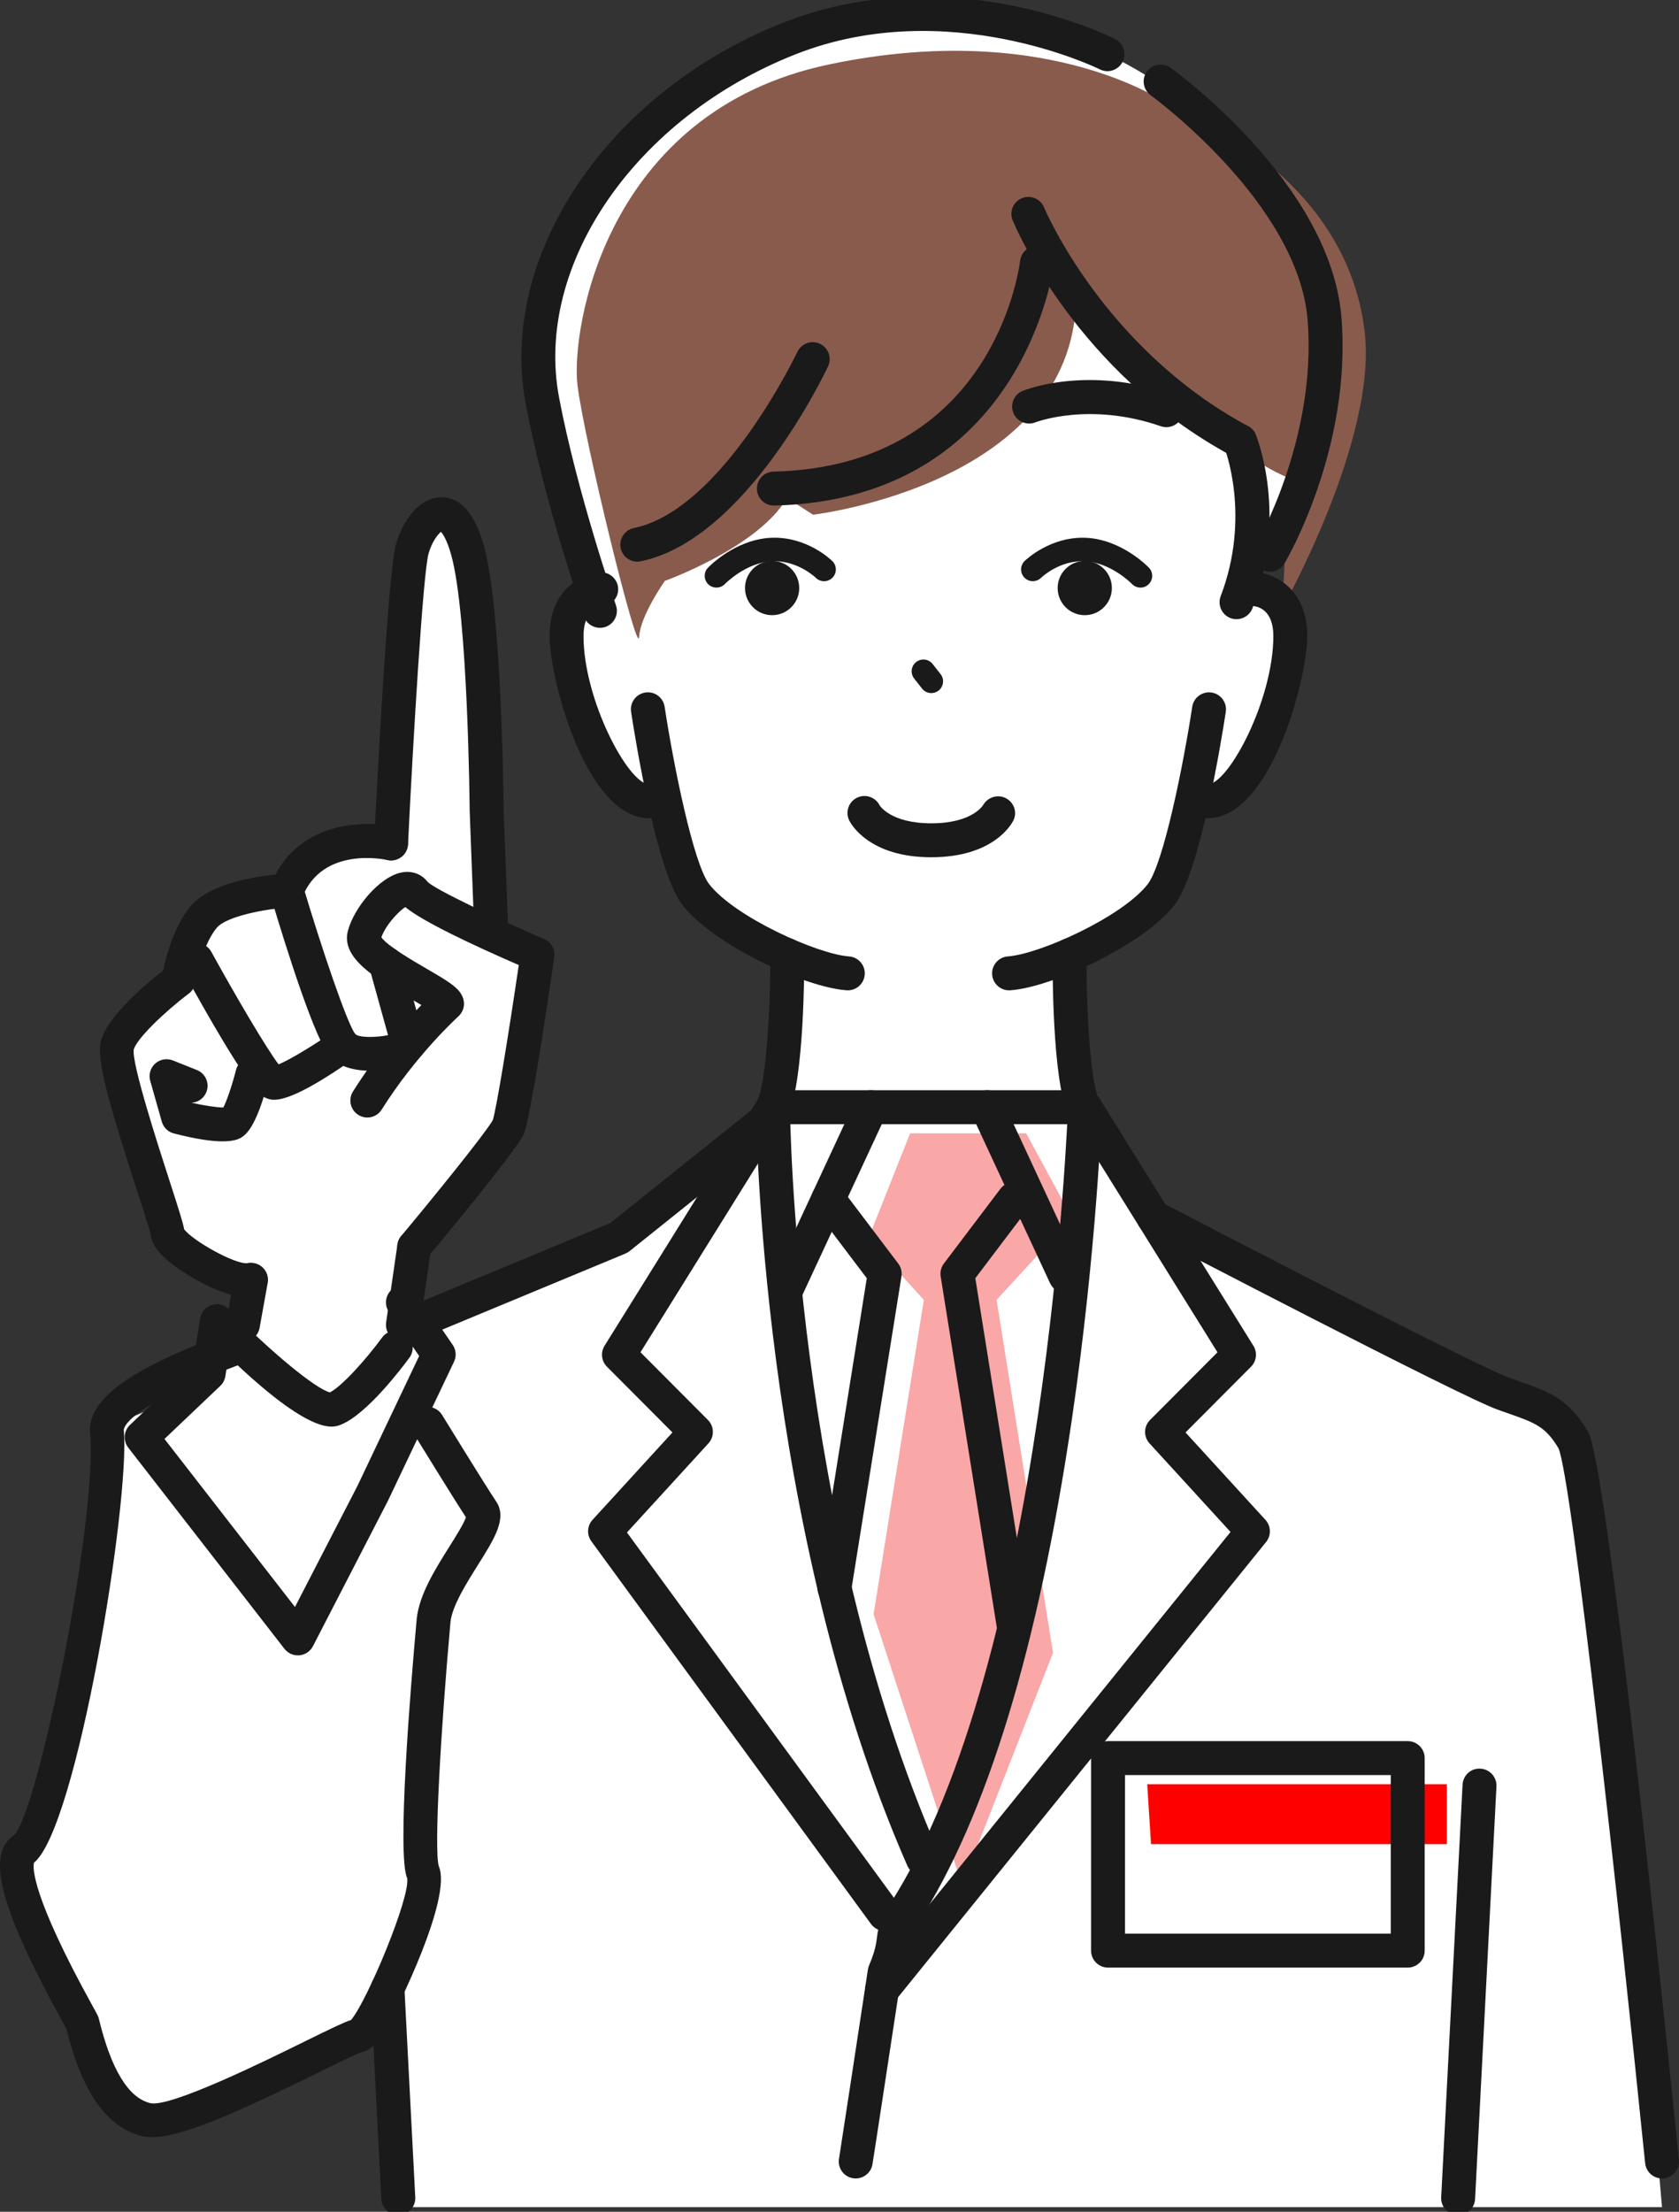
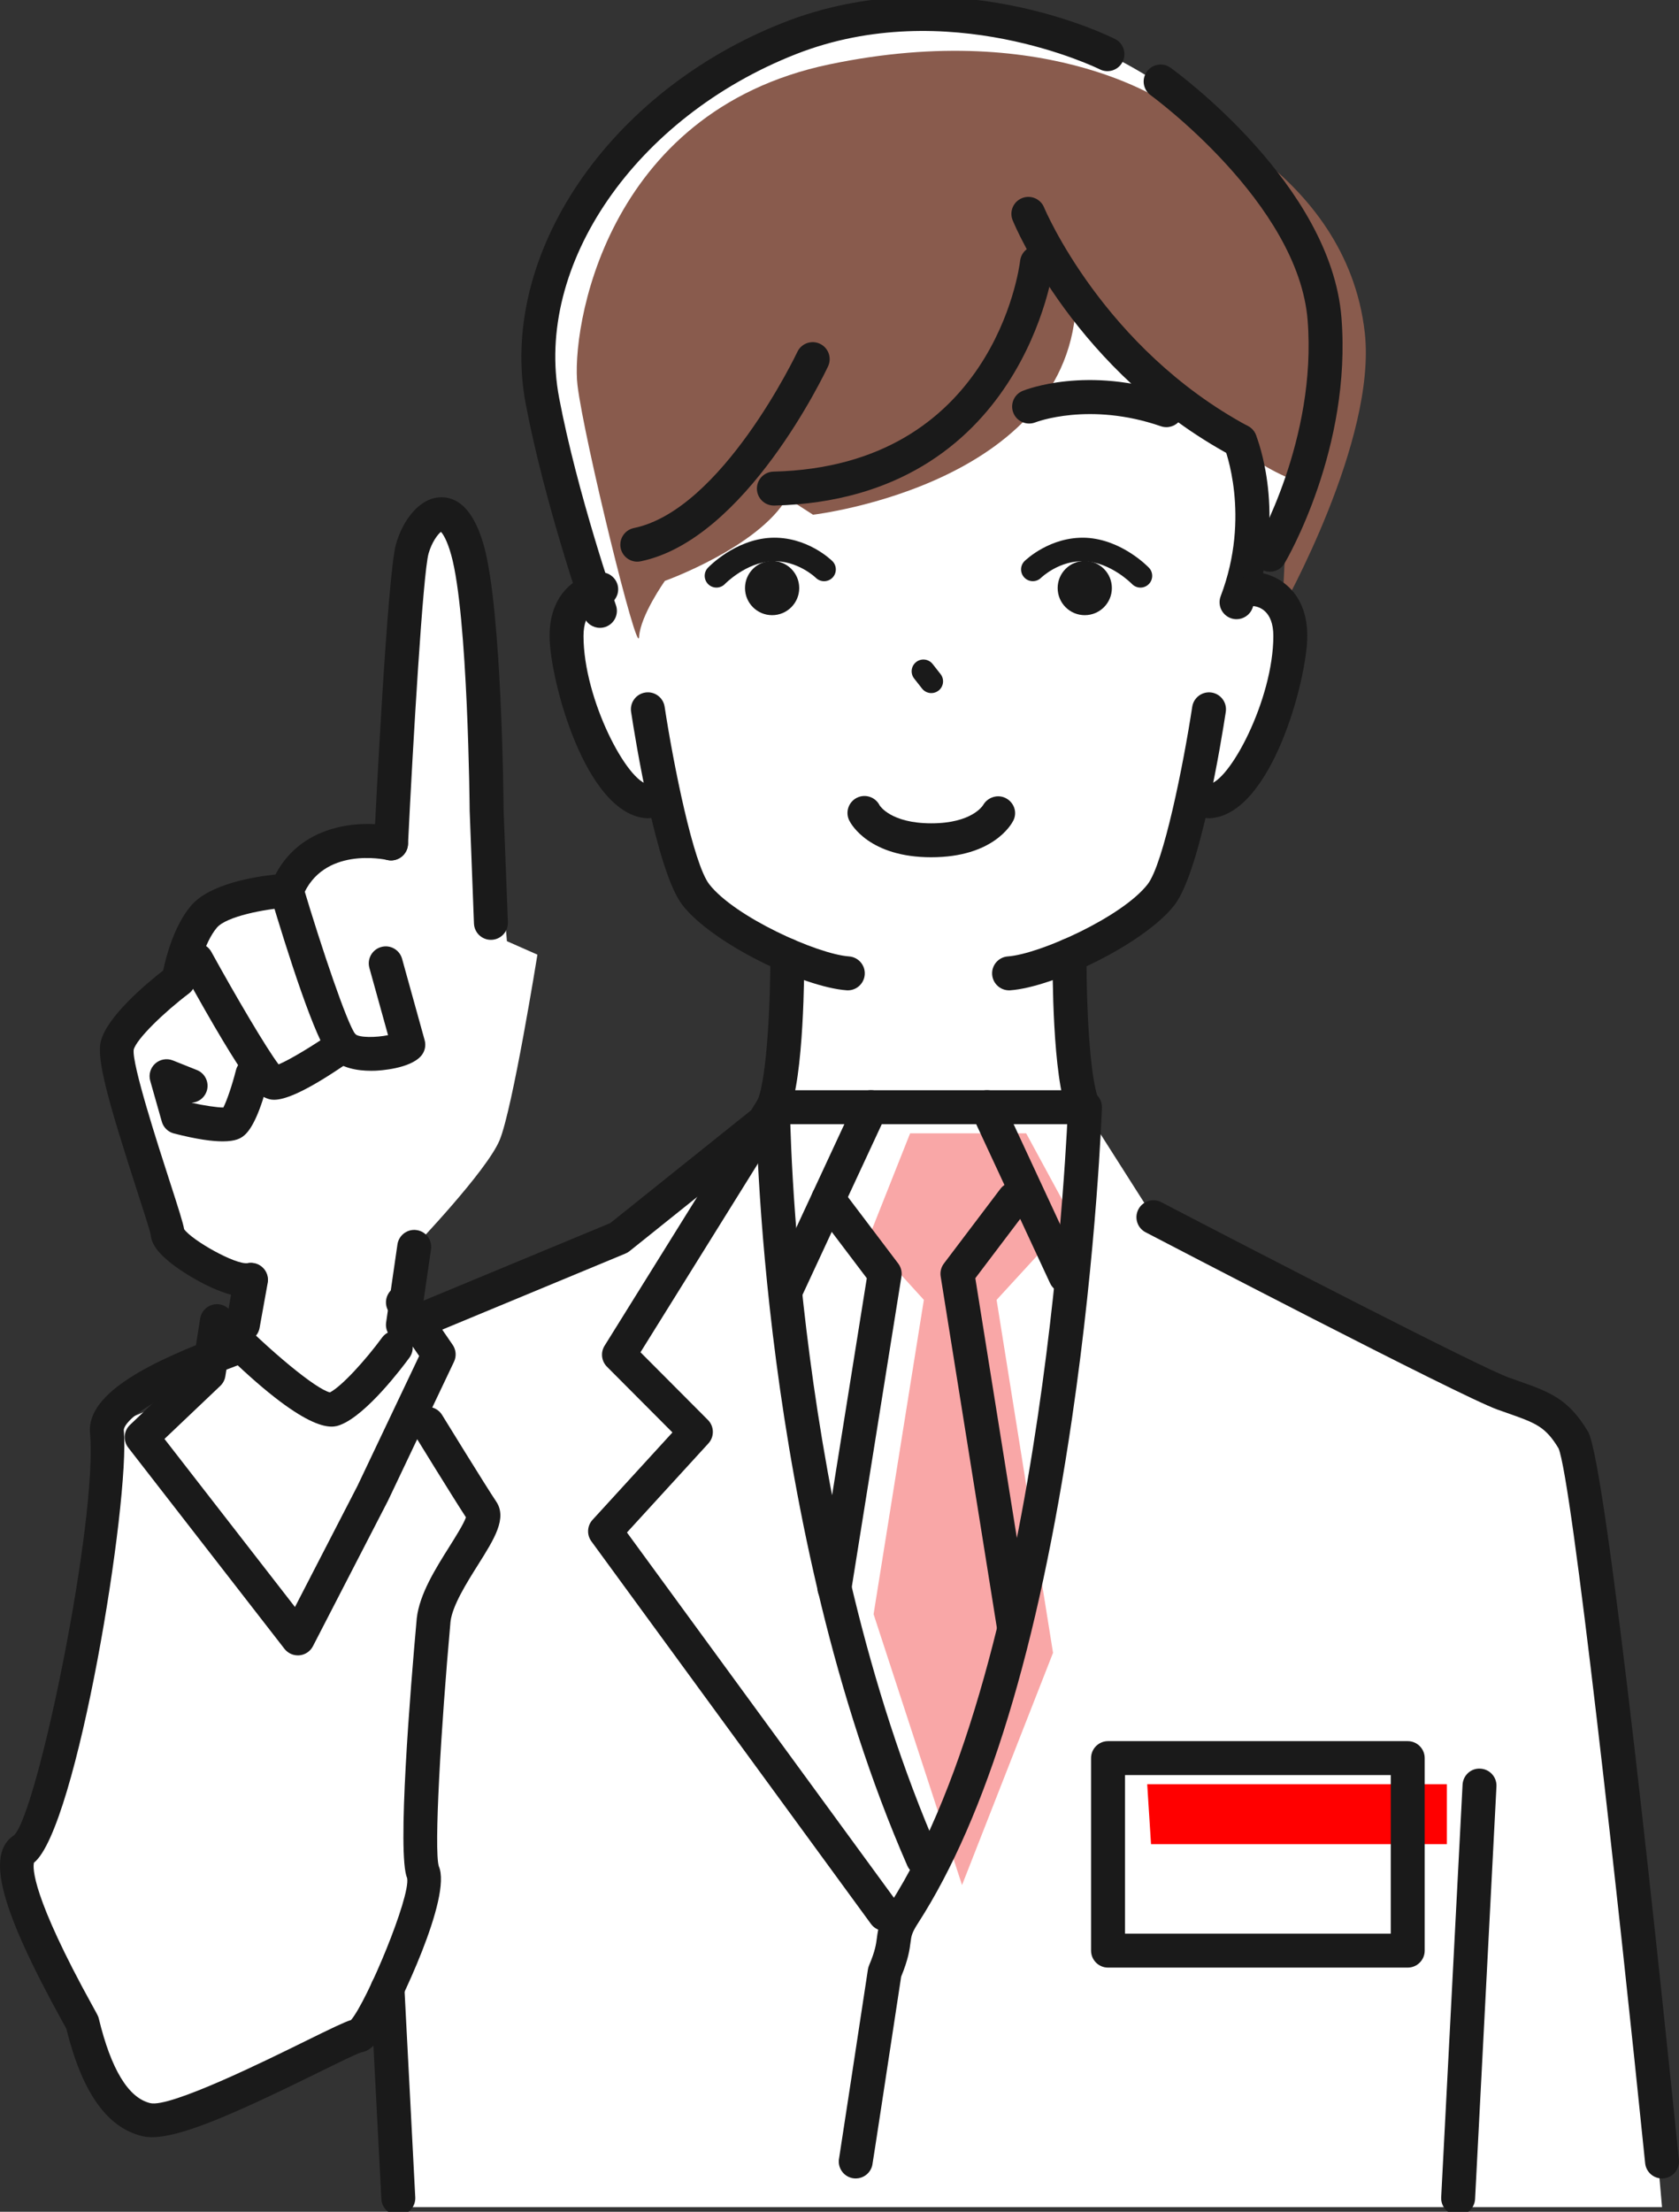
<svg xmlns="http://www.w3.org/2000/svg" id="_レイヤー_2" width="180" height="237" viewBox="0 0 180 237">
  <rect x="0" y="0" width="180" height="237" fill="#333333" stroke="none" />
  <defs>
    <clipPath id="clippath">
      <rect width="180" height="237" fill="none" />
    </clipPath>
  </defs>
  <g id="_レイヤー_1-2">
    <g clip-path="url(#clippath)">
      <path d="M43.196,236.502h134.984s-6.369-73.667-8.706-78.946-6.393-7.684-10.861-8.226-34.959-18.901-34.959-18.901l-7.502-11.786-1.487-16.28s10.501-4.317,12.467-13.786c0,0,7.34-7.062,10.092-14.072,3.552-9.048-2.608-11.36-2.608-11.36,0,0,8.279-20.621,7.374-29.055s-8.003-20.771-23.266-28.284-39.334-2.496-47.665,6.501-16.597,18.814-13.443,30.227c3.154,11.413,6.385,21.998,6.385,21.998,0,0-3.077-1.339-3.263,5.545s6.283,15.786,10.822,16.932c0,0,1.56,11.306,12.844,15.865,11.284,4.559,1.278,1.259,1.278,1.259l-2.717,15.77-16.608,12.739-21.499,8.922-.451-7.955s7.754-8.096,9.151-11.426,4.057-19.89,4.057-19.89l-3.27-1.443s-2.807-33.92-3.587-38.698-3.95-12.164-6.562-3.341-2.658,32.571-2.658,32.571c0,0-9.21-3.289-10.801,4.05,0,0-9.051.397-9.674,7.444s0,1.424,0,1.424c0,0-9.789,4.869-8.16,10.819s6.173,18.491,6.173,18.491l6.962,4.177-.587,6.576-1.142-1.745-4.205,6.714-7.384,3.11s-2.941,19.878-4.014,25.087-6.953,20.199-6.909,21.667,8.494,17.391,7.971,20.805,4.876,8.077,8.085,6.99,23.95-11.226,23.685-11.132l-.265.094,1.922,20.551Z" fill="#fff" />
      <path d="M125.794,11.533s-12.827-9.69-36.935-4.624c-24.108,5.066-27.655,28.551-26.948,34.372s6.463,29.286,6.602,26.974,2.767-6.011,2.767-6.011c0,0,9.994-3.583,13.09-8.886l2.793,1.796s28.765-3.354,28.207-24.199c0,0,13.2,16.296,22.801,20.269l-.702,13.965s10.142-18.003,8.843-29.547c-1.96-17.409-20.517-24.108-20.517-24.108Z" fill="#895b4d" />
      <polygon points="97.57 121.441 93.086 132.739 99.043 139.287 93.654 172.967 103.136 201.992 112.892 177.107 106.841 139.287 114.922 130.488 110.013 121.441 97.57 121.441" fill="#f9a7a7" />
      <polygon points="123.398 197.606 155.115 197.606 155.115 191.187 122.988 191.187 123.398 197.606" fill="red" />
      <path d="M82.964,54.173c-.985,0-1.793-.785-1.818-1.774-.024-1.004.77-1.839,1.774-1.863,23.502-.57,26.337-21.698,26.445-22.597.121-.995,1.023-1.708,2.022-1.588.996.119,1.708,1.021,1.591,2.017-.029.251-3.268,25.158-29.969,25.806h-.045Z" fill="#1a1a1a" />
      <path d="M68.32,60.185c-.845,0-1.603-.592-1.78-1.453-.202-.984.431-1.946,1.415-2.149,9.463-1.948,17.446-18.706,17.526-18.875.427-.908,1.509-1.3,2.419-.872.909.427,1.3,1.51.873,2.419-.356.757-8.84,18.577-20.085,20.891-.124.025-.247.038-.369.038Z" fill="#1a1a1a" />
      <path d="M132.944,49.087c-.291,0-.586-.07-.86-.217-16.722-8.992-23.251-24.608-23.521-25.267-.379-.929.066-1.99.995-2.37.927-.38,1.991.064,2.373.992.061.15,6.343,15.089,21.876,23.441.885.476,1.216,1.579.741,2.464-.329.611-.956.958-1.604.958Z" fill="#1a1a1a" />
      <path d="M64.315,67.275c-.753,0-1.457-.471-1.718-1.222-.172-.497-4.248-12.283-6.234-22.762-3.021-15.926,8.859-33.498,27.633-40.874,17.819-7.001,34.833,1.403,35.549,1.765.896.452,1.256,1.545.805,2.441-.452.896-1.543,1.258-2.442.808-.16-.079-16.311-8.018-32.581-1.627-17.174,6.747-28.089,22.573-25.388,36.81,1.936,10.211,6.055,22.127,6.096,22.246.329.949-.173,1.985-1.122,2.315-.197.068-.398.101-.596.101Z" fill="#1a1a1a" />
      <path d="M136.141,61.263c-.315,0-.633-.082-.924-.253-.864-.51-1.151-1.626-.641-2.49.066-.113,6.628-11.41,5.61-24.209-.998-12.553-16.664-23.987-16.822-24.101-.814-.588-1-1.724-.413-2.539.589-.814,1.724-1,2.538-.413.702.505,17.19,12.525,18.323,26.765,1.112,13.978-5.81,25.85-6.105,26.349-.34.573-.945.892-1.566.892Z" fill="#1a1a1a" />
      <path d="M132.565,66.35c-.215,0-.435-.038-.648-.12-.939-.359-1.409-1.409-1.051-2.348,3.282-8.602.425-15.855.396-15.927-.376-.929.07-1.99.998-2.369.927-.379,1.987.062,2.369.989.143.346,3.453,8.604-.362,18.604-.277.726-.967,1.171-1.701,1.171Z" fill="#1a1a1a" />
-       <path d="M69.457,87.683c-.036,0-.072,0-.108-.003-6.616-.389-10.429-14.973-10.429-19.535,0-5.063,3.529-6.672,5.395-6.815.984-.078,1.875.672,1.953,1.675.076.992-.659,1.859-1.646,1.951-.491.059-2.065.467-2.065,3.19,0,6.812,4.748,15.771,7.004,15.903,1.003.059,1.768.92,1.709,1.923-.057.967-.859,1.712-1.815,1.712Z" fill="#1a1a1a" />
+       <path d="M69.457,87.683c-.036,0-.072,0-.108-.003-6.616-.389-10.429-14.973-10.429-19.535,0-5.063,3.529-6.672,5.395-6.815.984-.078,1.875.672,1.953,1.675.076.992-.659,1.859-1.646,1.951-.491.059-2.065.467-2.065,3.19,0,6.812,4.748,15.771,7.004,15.903,1.003.059,1.768.92,1.709,1.923-.057.967-.859,1.712-1.815,1.712" fill="#1a1a1a" />
      <path d="M90.892,106.118c-.044,0-.087-.002-.132-.005-4.648-.333-14.381-4.995-17.596-9.128-2.781-3.577-5.075-17.876-5.507-20.706-.152-.993.531-1.921,1.524-2.072.996-.154,1.921.531,2.072,1.524.944,6.191,3.078,16.828,4.783,19.02,2.721,3.498,11.579,7.489,14.984,7.733,1.002.072,1.757.942,1.685,1.944-.069.958-.867,1.69-1.813,1.69Z" fill="#1a1a1a" />
      <path d="M129.613,87.683c-.956,0-1.758-.745-1.815-1.712-.059-1.003.706-1.864,1.709-1.923,2.256-.133,7.004-9.091,7.004-15.903,0-2.734-1.584-3.133-2.07-3.191-.983-.116-1.713-1-1.616-1.985.096-.987.936-1.71,1.929-1.64,1.866.143,5.395,1.752,5.395,6.815,0,4.562-3.813,19.147-10.429,19.535-.036.002-.072.003-.108.003Z" fill="#1a1a1a" />
      <path d="M108.178,106.118c-.946,0-1.744-.732-1.813-1.69-.072-1.002.683-1.873,1.685-1.944,3.404-.243,12.263-4.235,14.985-7.733,1.704-2.191,3.837-12.829,4.781-19.019.152-.993,1.079-1.673,2.072-1.524.993.152,1.676,1.079,1.524,2.072-.431,2.83-2.725,17.128-5.506,20.705-3.217,4.135-12.949,8.796-17.597,9.129-.044.003-.088.005-.132.005Z" fill="#1a1a1a" />
      <path d="M76.807,62.961c-.314,0-.627-.115-.87-.349-.501-.48-.521-1.274-.042-1.776.117-.123,2.912-3.016,6.733-3.21,3.869-.182,6.502,2.395,6.612,2.505.491.493.488,1.291-.005,1.781-.493.491-1.291.489-1.781-.005-.015-.015-1.983-1.901-4.698-1.765-2.801.142-5.017,2.411-5.039,2.434-.247.257-.578.386-.909.386Z" fill="#1a1a1a" />
      <circle cx="82.776" cy="63.012" r="2.906" fill="#1a1a1a" />
      <path d="M122.264,62.963c-.332,0-.663-.13-.911-.389-.066-.068-2.266-2.292-5.038-2.433-2.735-.136-4.683,1.751-4.703,1.77-.493.488-1.29.486-1.778-.006-.489-.491-.491-1.282-.003-1.774.11-.109,2.763-2.676,6.612-2.505,3.821.194,6.616,3.087,6.733,3.21.48.504.46,1.302-.044,1.78-.244.232-.556.347-.868.347Z" fill="#1a1a1a" />
      <circle cx="116.294" cy="63.012" r="2.906" fill="#1a1a1a" />
      <path d="M99.844,74.268c-.373,0-.743-.165-.991-.481l-.848-1.079c-.43-.547-.335-1.338.212-1.768.546-.43,1.338-.336,1.768.212l.848,1.079c.43.547.335,1.338-.212,1.768-.231.182-.505.269-.778.269Z" fill="#1a1a1a" />
      <path d="M99.843,91.859c-6.635,0-8.593-3.531-8.794-3.933-.45-.898-.085-1.991.813-2.44.897-.45,1.992-.085,2.44.813.02.029,1.187,1.923,5.541,1.923s5.52-1.894,5.567-1.975c.498-.845,1.592-1.174,2.453-.704.861.468,1.213,1.505.774,2.382-.201.402-2.158,3.933-8.794,3.933Z" fill="#1a1a1a" />
      <path d="M125.045,45.773c-.197,0-.397-.032-.594-.1-7.663-2.648-13.39-.44-13.448-.417-.928.369-1.989-.081-2.363-1.01-.373-.929.07-1.984.998-2.362.28-.115,6.979-2.767,16,.351.95.328,1.454,1.363,1.126,2.313-.26.753-.965,1.226-1.72,1.226Z" fill="#1a1a1a" />
      <path d="M82.87,120.462c-.244,0-.491-.049-.728-.153-.92-.403-1.34-1.476-.937-2.397,1.035-2.365,1.397-10.79,1.381-15.544-.003-1.005.808-1.821,1.813-1.825h.006c1.002,0,1.815.81,1.819,1.813.005,1.337-.005,13.173-1.686,17.016-.299.683-.967,1.09-1.667,1.09Z" fill="#1a1a1a" />
      <path d="M116.153,120.462c-.7,0-1.368-.407-1.667-1.09-1.683-3.847-1.649-15.685-1.64-17.022.007-1,.82-1.806,1.819-1.806h.013c1.004.007,1.813.827,1.806,1.832-.033,4.752.301,13.175,1.335,15.537.403.921-.017,1.994-.937,2.397-.237.104-.484.153-.728.153Z" fill="#1a1a1a" />
      <path d="M114.373,120.461h-29.968c-1.004,0-1.819-.814-1.819-1.819s.814-1.819,1.819-1.819h29.968c1.004,0,1.819.814,1.819,1.819s-.814,1.819-1.819,1.819Z" fill="#1a1a1a" />
      <path d="M84.403,139.755c-.256,0-.517-.055-.765-.171-.911-.424-1.306-1.504-.883-2.416l8.967-19.293c.423-.91,1.505-1.309,2.416-.883.911.424,1.306,1.504.883,2.416l-8.967,19.293c-.308.663-.965,1.054-1.651,1.054Z" fill="#1a1a1a" />
      <path d="M114.227,138.558c-.686,0-1.343-.391-1.651-1.054l-8.41-18.096c-.424-.911-.029-1.992.883-2.416.913-.426,1.992-.027,2.416.883l8.41,18.096c.424.911.029,1.992-.883,2.416-.248.116-.509.171-.765.171Z" fill="#1a1a1a" />
      <path d="M89.458,171.988c-.096,0-.192-.007-.29-.023-.992-.159-1.667-1.09-1.509-2.082l5.267-32.916-5.583-7.377c-.606-.801-.448-1.942.353-2.548.802-.603,1.942-.447,2.548.354l6.051,7.996c.299.395.424.895.346,1.384l-5.389,33.681c-.143.895-.916,1.532-1.794,1.532Z" fill="#1a1a1a" />
      <path d="M108.692,176.127c-.878,0-1.651-.637-1.794-1.532l-6.051-37.82c-.079-.489.046-.989.346-1.384l6.051-7.996c.608-.802,1.748-.957,2.548-.354.801.607.959,1.748.353,2.548l-5.583,7.377,5.929,37.055c.159.992-.517,1.924-1.509,2.082-.098.016-.195.023-.29.023Z" fill="#1a1a1a" />
      <path d="M98.94,201.014c-.7,0-1.368-.407-1.667-1.09-15.869-36.26-16.219-80.829-16.22-81.274-.004-1.004.807-1.821,1.812-1.826h.007c1.002,0,1.815.809,1.819,1.812.002.439.355,44.274,15.916,79.829.403.921-.017,1.994-.937,2.397-.237.104-.484.153-.728.153Z" fill="#1a1a1a" />
      <path d="M91.743,233.43c-.124,0-.251-.012-.377-.038-.983-.208-1.612-1.172-1.405-2.156.092-.529,2.259-14.763,3.086-20.199.023-.15.064-.297.123-.436.661-1.56.755-2.292.838-2.938.141-1.1.312-1.943,1.356-3.561,16.904-26.201,19.114-84.932,19.135-85.523.036-1.003.857-1.813,1.881-1.755,1.004.034,1.789.876,1.755,1.88-.005.149-.546,15.188-3.214,33.323-3.6,24.472-9.152,42.655-16.5,54.047-.675,1.045-.715,1.361-.804,2.051-.098.762-.23,1.796-1.006,3.678-1.386,9.107-3.031,19.904-3.09,20.182-.18.855-.936,1.443-1.778,1.443Z" fill="#1a1a1a" />
      <path d="M94.847,206.907c-.56,0-1.114-.258-1.47-.745l-29.979-41.005c-.512-.7-.458-1.663.126-2.301l8.566-9.364-7.02-7.043c-.597-.599-.703-1.529-.256-2.246l16.513-26.523c.531-.851,1.651-1.112,2.505-.582.853.532,1.114,1.652.583,2.506l-15.751,25.298,7.228,7.25c.687.689.711,1.796.055,2.512l-8.733,9.547,29.1,39.803c.593.812.416,1.95-.395,2.543-.324.236-.7.35-1.072.35Z" fill="#1a1a1a" />
-       <path d="M94.548,215.073c-.402,0-.806-.133-1.142-.404-.782-.631-.903-1.778-.271-2.558l38.786-47.955-8.682-9.49c-.657-.717-.633-1.824.054-2.513l7.228-7.25-15.75-25.298c-.531-.854-.27-1.976.583-2.506.855-.53,1.976-.269,2.505.582l16.513,26.523c.447.717.34,1.648-.256,2.246l-7.02,7.043,8.566,9.363c.607.664.638,1.673.072,2.372l-39.771,49.171c-.359.444-.885.675-1.416.675Z" fill="#1a1a1a" />
      <path d="M52.628,100.707c-.973,0-1.779-.769-1.816-1.75l-.46-12.085c-.003-.264-.178-20.966-1.979-27.405-.458-1.636-.898-2.261-1.099-2.477-.355.269-.986,1.121-1.327,2.317-.601,2.104-1.671,20.229-2.205,31.16-.049,1.003-.924,1.772-1.905,1.728-1.004-.049-1.777-.902-1.728-1.905.143-2.936,1.427-28.781,2.341-31.98.713-2.502,2.496-5.024,4.873-5.024h.009c2.052.005,3.582,1.755,4.546,5.202,1.93,6.903,2.105,27.431,2.111,28.302l.459,12.029c.038,1.004-.744,1.848-1.748,1.886-.023.001-.047.001-.07.001Z" fill="#1a1a1a" />
-       <path d="M44.408,135.427c-.411,0-.825-.138-1.165-.422-.771-.644-.875-1.79-.231-2.562,3.425-4.105,8.797-10.714,9.813-12.4.402-1.245,1.683-9.122,2.79-16.634-4.867-2.117-10.292-4.658-12.163-6.211-.762.476-2.123,1.964-2.566,3.235.59.896,3.43,2.545,4.832,3.359,2.55,1.481,3.6,2.125,3.943,3.22.212.679.009,1.42-.52,1.897-.045.04-4.532,4.111-8.22,9.984-.534.851-1.655,1.108-2.508.573-.851-.534-1.107-1.656-.573-2.507,2.633-4.194,5.587-7.476,7.337-9.264-.422-.254-.885-.523-1.284-.755-3.616-2.099-7.354-4.269-6.601-7.179.635-2.451,3.344-5.795,5.757-6.273,1.108-.219,2.159.162,2.805,1.021.825.808,7.136,3.822,12.479,6.113.758.325,1.202,1.118,1.084,1.934-2.589,17.812-3.184,18.858-3.38,19.201-1.313,2.308-9.323,11.929-10.233,13.019-.359.43-.877.653-1.397.653Z" fill="#1a1a1a" />
      <path d="M26.509,138.994c-2.714,0-6.5-2.374-7.843-3.382-1.648-1.238-2.422-2.256-2.509-3.303-.07-.415-.81-2.701-1.463-4.718-3.087-9.542-4.38-14.121-3.88-16.034.689-2.636,4.763-6.07,6.68-7.567.31-1.491,1.165-4.789,2.979-6.935,1.97-2.33,6.736-3.104,9.057-3.348,2.969-5.656,9.564-5.85,12.804-5.101.979.227,1.588,1.204,1.362,2.182-.226.977-1.2,1.591-2.177,1.363-.299-.065-6.922-1.475-9.092,3.953-.26.652-.874,1.096-1.575,1.14-2.462.156-6.579.95-7.601,2.159-1.368,1.617-2.125,4.803-2.302,5.893-.075.463-.327.882-.701,1.164-2.612,1.97-5.611,4.857-5.914,6.016-.202,1.56,2.617,10.272,3.821,13.992,1.03,3.184,1.458,4.537,1.588,5.25.871,1.209,5.512,3.826,6.81,3.636.983-.161,1.936.492,2.111,1.466.176.974-.426,1.905-1.396,2.1-.241.048-.495.071-.76.071Z" fill="#1a1a1a" />
      <path d="M39.774,114.739c-1.429,0-3.195-.273-4.319-1.422-1.604-1.642-4.736-11.586-6.46-17.367-.288-.963.26-1.976,1.223-2.263.966-.286,1.977.26,2.263,1.223,2.028,6.797,4.749,14.809,5.61,15.901.407.394,2.253.37,3.51.112l-2-7.209c-.269-.968.298-1.97,1.266-2.239.969-.274,1.97.298,2.239,1.266l2.42,8.721c.16.575.027,1.193-.355,1.651-1.192,1.431-4.557,1.604-4.937,1.619-.148.005-.301.008-.459.008Z" fill="#1a1a1a" />
      <path d="M29.388,117.845c-.403,0-.649-.098-.838-.174-.636-.254-1.82-.728-9.08-13.921-.484-.881-.163-1.987.717-2.471.881-.485,1.986-.164,2.471.717,2.643,4.804,5.911,10.35,7.209,12.057,1.228-.501,3.85-2.1,5.845-3.498.823-.575,1.958-.376,2.533.445.577.823.377,1.957-.445,2.533-5.169,3.622-7.344,4.311-8.412,4.311Z" fill="#1a1a1a" />
      <path d="M23.868,122.301c-1.095,0-2.734-.205-5.226-.847-.627-.161-1.12-.642-1.296-1.265l-1.241-4.375c-.189-.667.017-1.383.532-1.847.516-.463,1.25-.593,1.893-.338l2.578,1.03c.933.373,1.387,1.431,1.014,2.364-.269.672-.892,1.096-1.569,1.141l.002.007c1.374.303,2.714.503,3.386.503h.004c.37-.715.949-2.41,1.351-4.001.245-.974,1.237-1.56,2.208-1.319.974.246,1.565,1.235,1.319,2.208-.857,3.398-1.784,5.482-2.756,6.193-.253.186-.747.547-2.199.547Z" fill="#1a1a1a" />
      <path d="M43.198,143.782c-.087,0-.175-.005-.263-.019-.994-.143-1.683-1.067-1.539-2.061l1.212-8.354c.144-.995,1.071-1.686,2.061-1.539.994.143,1.683,1.067,1.539,2.061l-1.212,8.354c-.131.906-.909,1.558-1.798,1.558Z" fill="#1a1a1a" />
      <path d="M26.042,143.782c-.107,0-.216-.01-.325-.029-.989-.178-1.646-1.125-1.468-2.113l.87-4.824c.178-.989,1.128-1.641,2.113-1.468.989.178,1.646,1.125,1.468,2.113l-.87,4.824c-.159.88-.924,1.496-1.788,1.496Z" fill="#1a1a1a" />
      <path d="M31.933,177.38c-.559,0-1.09-.257-1.437-.702l-16.746-21.558c-.573-.739-.494-1.791.184-2.435l6.729-6.392.797-5.013c.107-.679.589-1.239,1.244-1.447.653-.213,1.371-.031,1.853.46,4.455,4.557,9.303,8.542,10.813,8.909,1.28-.66,3.838-3.486,5.589-5.873.521-.711,1.459-.932,2.229-.577l-1.49-2.171c-.568-.828-.358-1.959.47-2.528.829-.571,1.961-.359,2.529.47l3.833,5.583c.367.534.422,1.224.143,1.809l-7.086,14.908-8.037,15.573c-.285.551-.831.92-1.449.977-.056.004-.112.007-.167.007ZM17.633,154.187l13.99,18.01,6.704-12.989,6.61-13.908-.696-1.013c.027.41-.085.832-.348,1.192-.743,1.014-4.594,6.131-7.41,7.204-.814.309-3.141,1.196-11.989-7.323l-.335,2.111c-.062.395-.253.758-.543,1.033l-5.982,5.683Z" fill="#1a1a1a" />
      <path d="M44.86,143.384c-.713,0-1.39-.422-1.681-1.123-.385-.928.055-1.992.982-2.378l21.26-8.823,14.939-11.959c.786-.629,1.931-.499,2.557.283.628.784.501,1.929-.283,2.557l-15.14,12.12c-.134.107-.281.195-.439.261l-21.498,8.923c-.228.094-.465.139-.697.139Z" fill="#1a1a1a" />
      <path d="M16.303,229.008c-.391,0-.745-.038-1.062-.115-3.78-.917-6.439-4.681-8.128-11.507-.071-.133-.182-.332-.326-.592C-.03,204.468-1.558,198.632,1.514,196.649c2.557-2.55,8.978-33.901,8.136-43.072-.409-4.437,6.962-7.826,14.225-10.556.404-.152.693-.257.821-.314.911-.407,1.994-.005,2.406.907.413.911.02,1.981-.889,2.398-.152.071-.524.215-1.058.414-11.955,4.493-11.891,6.724-11.883,6.817.698,7.592-5.027,42.683-9.631,46.351-.13.532-.284,3.483,6.329,15.438.519.939.562,1.015.629,1.293,1.317,5.427,3.167,8.465,5.499,9.031,2.109.536,12.583-4.643,16.528-6.585,3.031-1.491,4.277-2.089,5.011-2.322,1.727-2.039,6.369-13.157,6.014-15.191-1.107-2.495.35-20.318,1.03-27.86.299-2.587,1.994-5.283,3.491-7.662.632-1.004,1.553-2.468,1.781-3.151-1.392-2.128-5.473-8.764-5.656-9.062-.526-.855-.259-1.976.597-2.502.857-.529,1.977-.258,2.502.597.047.077,4.735,7.701,5.794,9.267,1.207,1.789-.182,3.994-1.94,6.788-1.226,1.949-2.753,4.375-2.952,6.097-1.034,11.475-1.789,24.446-1.254,26.208,1.453,3.305-4.386,15.237-5.692,17.418-.884,1.477-1.614,2.376-2.657,2.532-.555.182-2.63,1.202-4.466,2.106-9.202,4.526-14.791,6.972-17.928,6.972ZM38.641,219.939c-.031.004-.063.007-.095.01.027-.003.059-.004.095-.01ZM38.258,216.322s-.007,0-.01.001c.003-.001.007-.001.01-.001Z" fill="#1a1a1a" />
      <path d="M178.179,233.43c-.922,0-1.712-.698-1.808-1.634-2.837-27.884-7.869-73.337-9.288-76.605-1.414-2.346-2.458-2.712-5.556-3.8l-.985-.347c-4.002-1.428-36.353-18.284-37.729-19.002-.891-.463-1.237-1.562-.772-2.453.465-.892,1.565-1.238,2.454-.772,9.306,4.851,34.143,17.684,37.27,18.799l.966.342c3.356,1.177,5.382,1.887,7.513,5.44,2.016,3.363,7.97,60.574,9.746,78.029.102,1-.627,1.893-1.625,1.994-.063.007-.125.01-.187.01Z" fill="#1a1a1a" />
      <path d="M156.323,237.359c-.031,0-.064,0-.096-.003-1.003-.052-1.774-.907-1.722-1.91l2.292-44.206c.053-1.003.896-1.79,1.911-1.722,1.003.052,1.774.907,1.722,1.91l-2.292,44.206c-.051.972-.854,1.724-1.815,1.724Z" fill="#1a1a1a" />
      <path d="M42.7,237.359c-.962,0-1.765-.753-1.815-1.724l-1.162-22.412c-.052-1.003.719-1.858,1.722-1.91,1.024-.092,1.859.719,1.911,1.722l1.162,22.412c.052,1.003-.719,1.858-1.722,1.91-.032.003-.064.003-.096.003Z" fill="#1a1a1a" />
      <path d="M150.917,210.836h-32.128c-1.004,0-1.819-.814-1.819-1.819v-20.629c0-1.004.814-1.819,1.819-1.819h32.128c1.004,0,1.819.814,1.819,1.819v20.629c0,1.004-.814,1.819-1.819,1.819ZM120.609,207.198h28.49v-16.992h-28.49v16.992Z" fill="#1a1a1a" />
    </g>
  </g>
</svg>